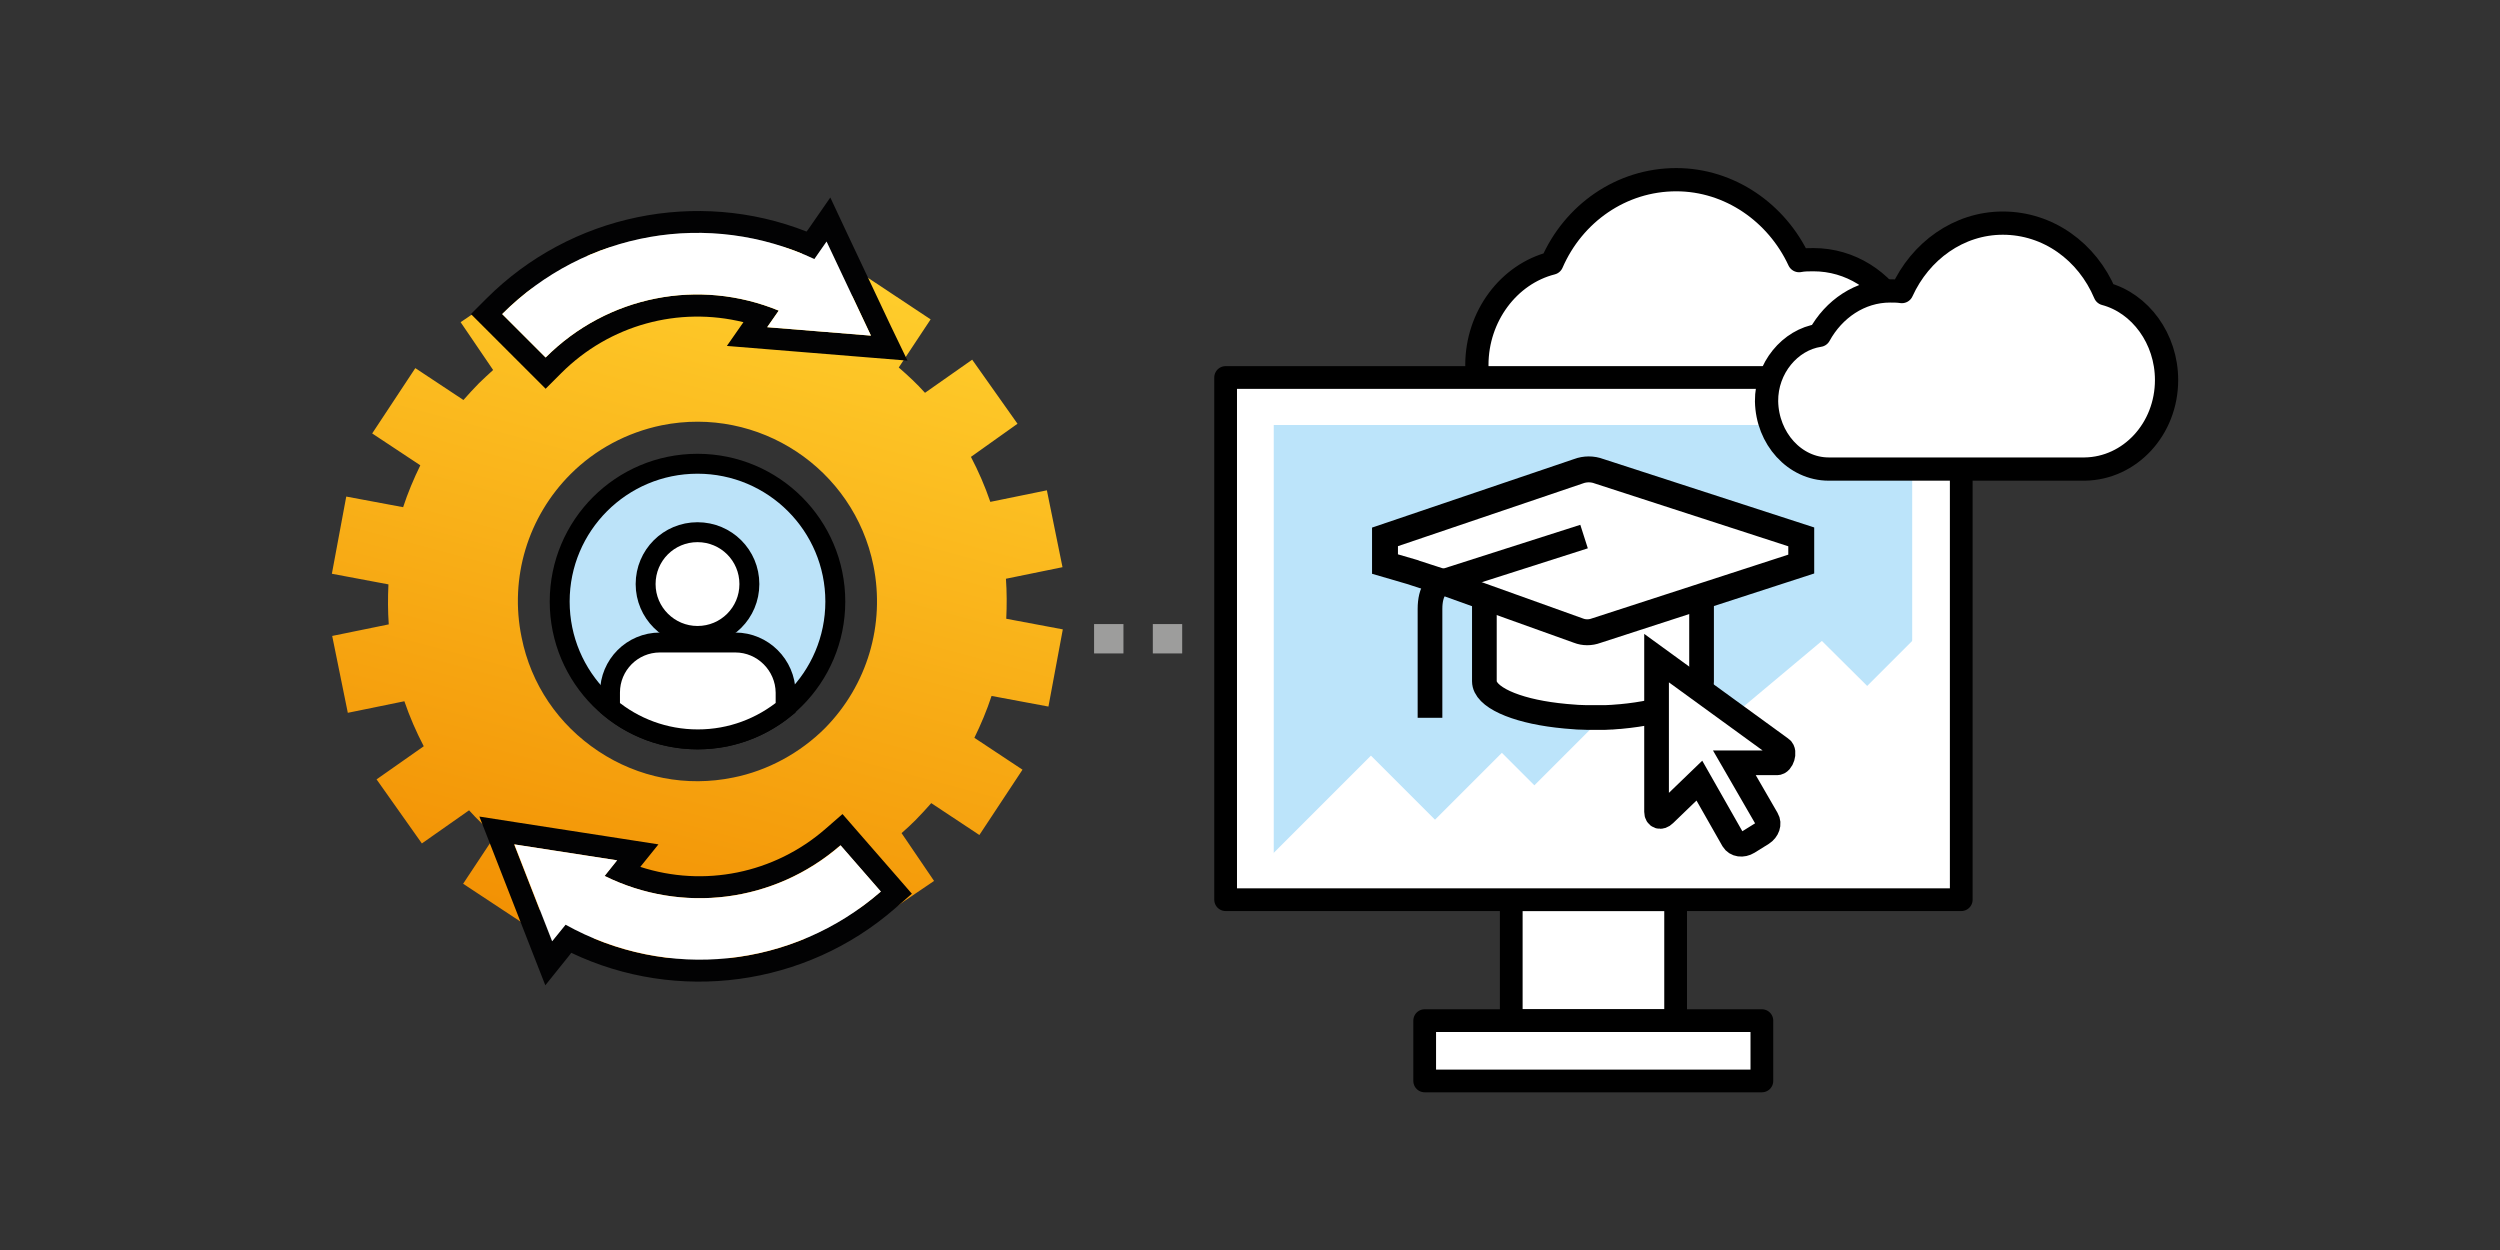
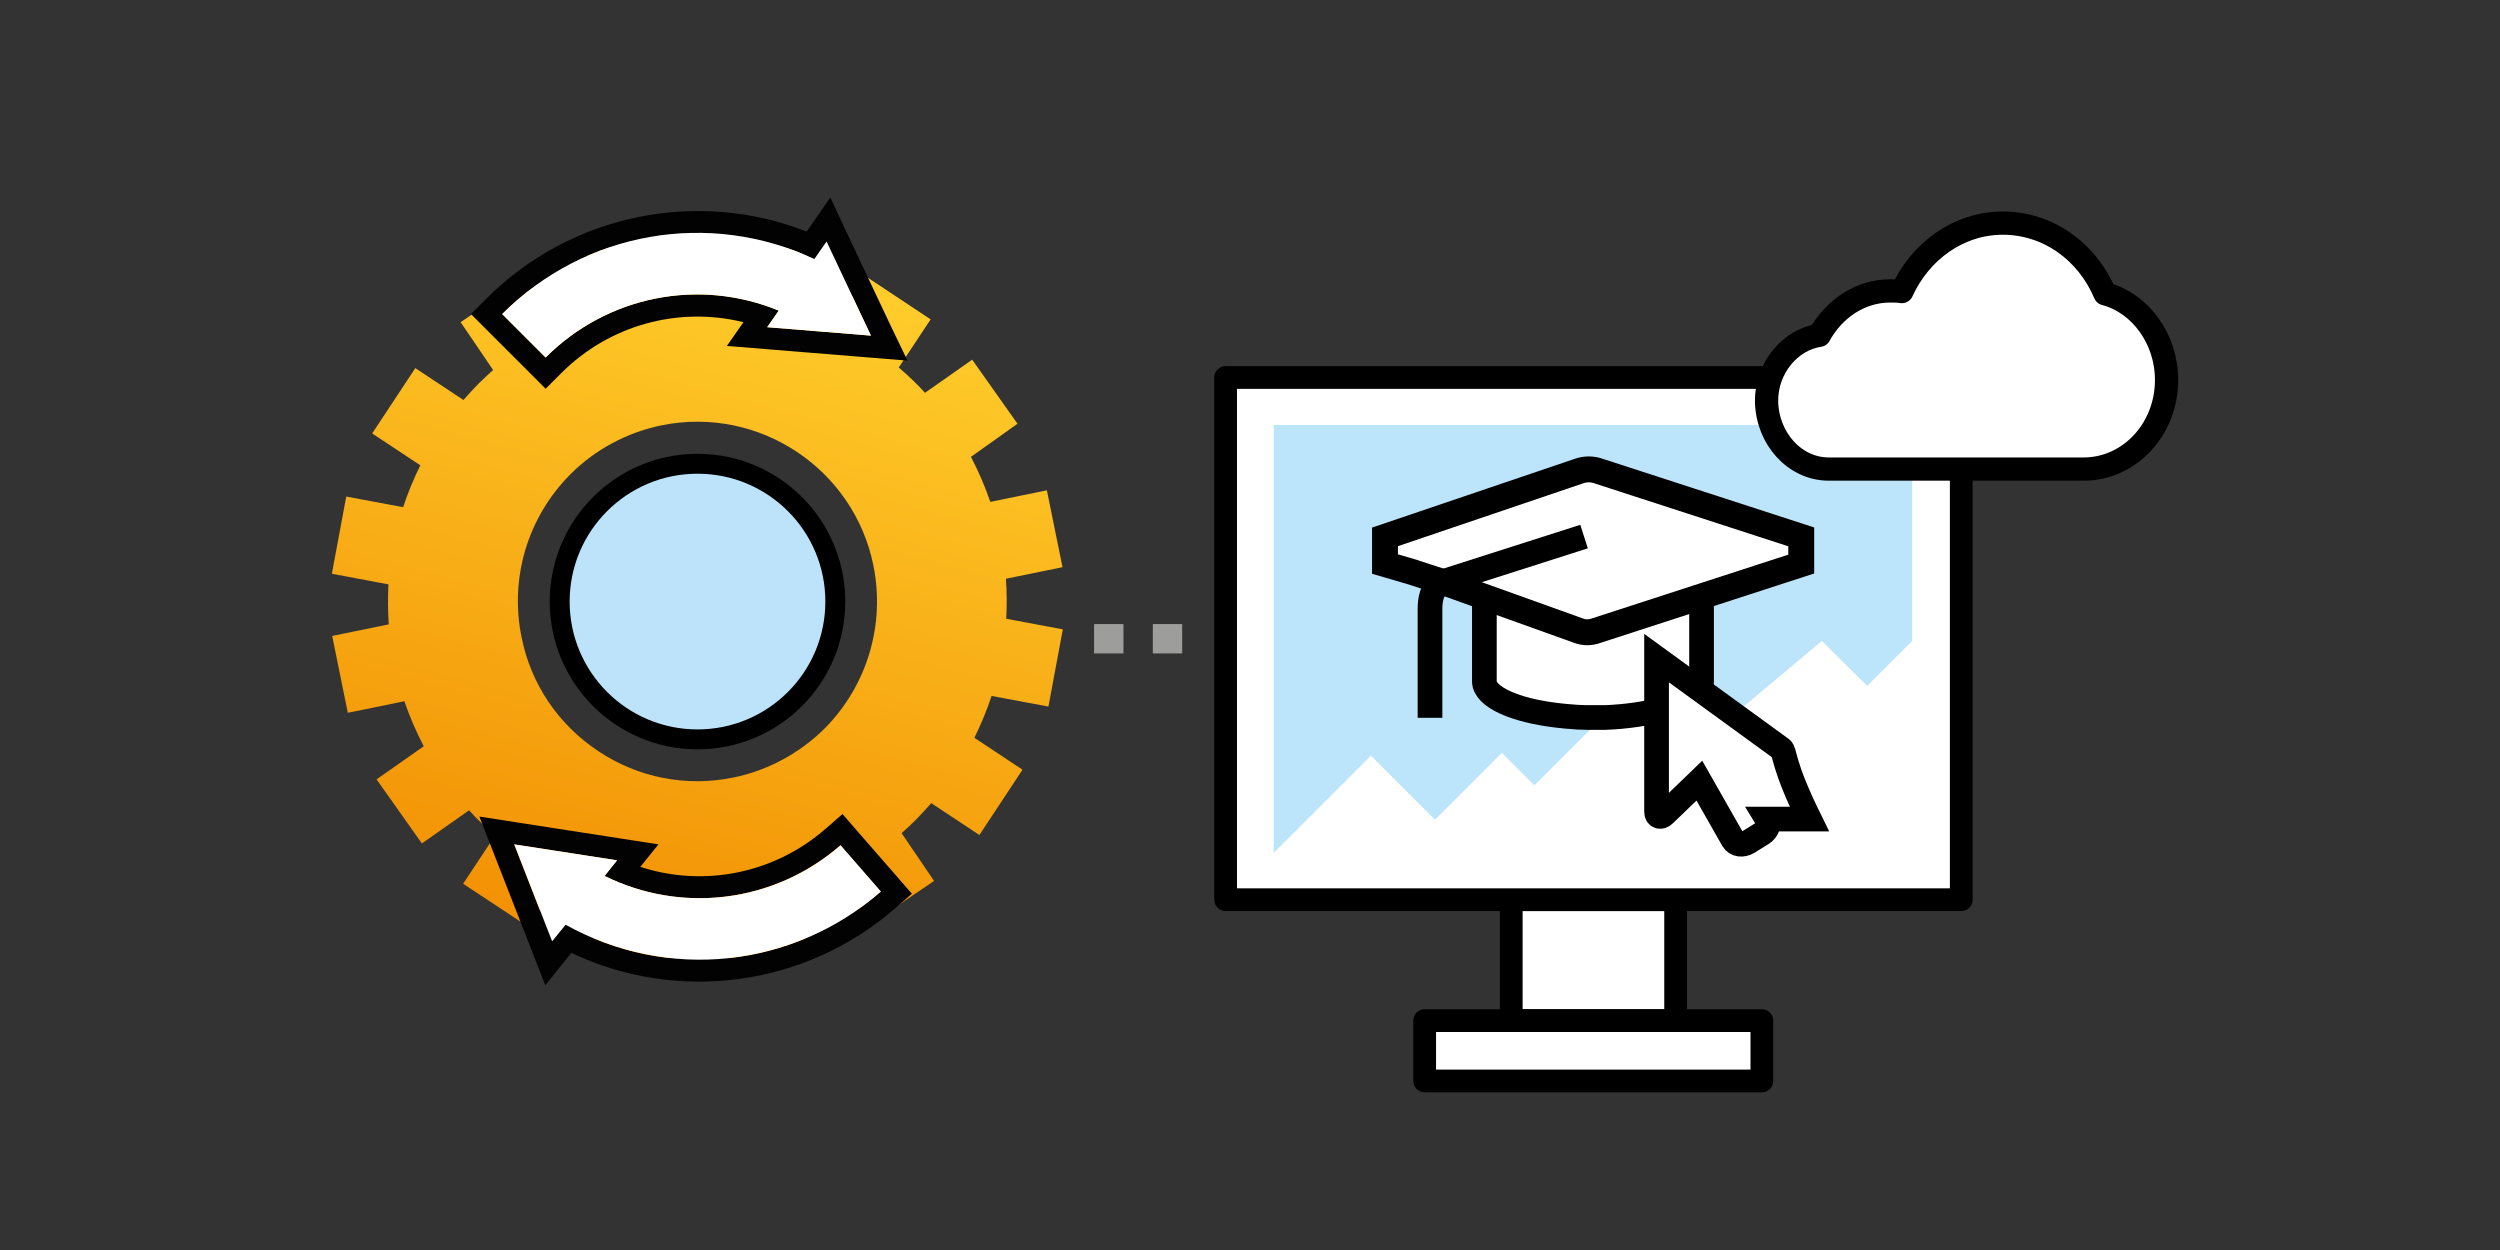
<svg xmlns="http://www.w3.org/2000/svg" version="1.1" x="0px" y="0px" viewBox="0 0 800 400" style="enable-background:new 0 0 800 400;" xml:space="preserve">
  <rect x="0" y="0" width="800" height="400" fill="#333333" stroke="none" />
  <style type="text/css">
	.st0{fill:#FFFFFF;stroke:#000000;stroke-width:7.275;stroke-linecap:round;stroke-linejoin:round;stroke-miterlimit:10;}
	.st1{fill:url(#SVGID_2_);}
	.st2{fill:#FFFFFF;stroke:#000000;stroke-width:1.73;stroke-miterlimit:10;}
	.st3{fill:#FFFFFF;stroke:#000000;stroke-width:7;stroke-linecap:round;stroke-linejoin:round;stroke-miterlimit:10;}
	.st4{fill:none;stroke:#000000;stroke-width:7.161;stroke-miterlimit:10;}
	.st5{fill:none;stroke:#000000;stroke-width:7.161;stroke-miterlimit:10;stroke-dasharray:7.461,7.461;}
	.st6{fill:#FFFFFF;}
	.st7{fill:none;stroke:#C6C6C6;stroke-width:5.107;stroke-miterlimit:10;}
	.st8{fill:#FFFFFF;stroke:#000000;stroke-width:7.117;stroke-linecap:round;stroke-linejoin:round;stroke-miterlimit:10;}
	.st9{fill:#BCE3F9;}
	.st10{fill:none;stroke:#FFD600;stroke-width:5.107;stroke-miterlimit:10;}
	.st11{fill:none;stroke:#FFD600;stroke-width:5.107;stroke-miterlimit:10;stroke-dasharray:6.94,6.94;}
	.st12{fill:#FFFFFF;stroke:#000000;stroke-width:6;stroke-linecap:round;stroke-linejoin:round;stroke-miterlimit:10;}
	.st13{fill:none;stroke:#000000;stroke-width:4.697;}
	.st14{fill:url(#SVGID_4_);}
	.st15{fill:#FBBD5F;}
	.st16{fill:none;stroke:#000000;stroke-width:7;stroke-miterlimit:10;}
	.st17{fill:#DADADA;stroke:#000000;stroke-width:7;stroke-miterlimit:10;}
	.st18{stroke:#000000;stroke-width:0.761;}
	.st19{fill:#FFFFFF;stroke:#000000;stroke-width:7.212;stroke-linecap:round;stroke-linejoin:round;stroke-miterlimit:10;}
	.st20{fill:url(#SVGID_5_);}
	.st21{fill:url(#SVGID_6_);}
	.st22{fill:none;stroke:#9D9D9C;stroke-width:8.845;stroke-dasharray:8.845;}
	.st23{stroke:#000000;stroke-width:1.964;stroke-miterlimit:10;}
	.st24{fill:#BCE3F9;stroke:#BCE3F9;stroke-miterlimit:10;}
	.st25{fill:none;stroke:#BCE3F9;stroke-width:7;}
	.st26{fill:none;stroke:#9D9D9C;stroke-width:4.896;stroke-miterlimit:10;}
	.st27{fill:none;stroke:#9D9D9C;stroke-width:4.896;stroke-miterlimit:10;stroke-dasharray:7.024,7.024;}
	.st28{fill:none;stroke:#9D9D9C;stroke-width:4.896;stroke-miterlimit:10;stroke-dasharray:7.063,7.063;}
	.st29{stroke:#000000;stroke-width:0.528;stroke-miterlimit:10;}
	.st30{fill:url(#SVGID_7_);}
	.st31{fill:none;stroke:#000000;stroke-width:6;stroke-miterlimit:10;stroke-dasharray:11.724,11.724;}
	.st32{fill:url(#SVGID_8_);}
	.st33{stroke:#000000;stroke-width:1.078;stroke-miterlimit:10;}
	.st34{fill:none;stroke:#000000;stroke-width:6.5;stroke-miterlimit:10;}
	.st35{fill:url(#SVGID_9_);}
	.st36{fill:none;stroke:#000000;stroke-width:6;stroke-miterlimit:10;}
	.st37{fill:none;stroke:#000000;stroke-width:6;stroke-miterlimit:10;stroke-dasharray:5.818,5.818;}
	.st38{fill:none;stroke:#BCE4FA;stroke-width:5.862;stroke-miterlimit:10;}
	.st39{fill:none;stroke:#BCE4FA;stroke-width:5.862;stroke-miterlimit:10;stroke-dasharray:8.113,8.113;}
	.st40{fill:none;stroke:#BCE3F9;stroke-width:5.862;stroke-miterlimit:10;}
	.st41{fill:none;stroke:#BCE3F9;stroke-width:5.862;stroke-miterlimit:10;stroke-dasharray:7.966,7.966;}
	.st42{fill:url(#SVGID_12_);}
	.st43{fill:none;stroke:#BCE3FA;stroke-width:5.862;stroke-miterlimit:10;}
	.st44{fill:none;stroke:#BCE3FA;stroke-width:5.862;stroke-miterlimit:10;stroke-dasharray:7.966,7.966;}
	.st45{fill:#C6C6C6;}
	.st46{fill:#FFFFFF;stroke:#000000;stroke-width:5.826;}
	.st47{fill:#DADADA;stroke:#000000;stroke-width:7;stroke-linecap:round;stroke-linejoin:round;stroke-miterlimit:10;}
	.st48{fill:url(#SVGID_15_);stroke:#000000;stroke-width:7;stroke-linecap:round;stroke-linejoin:round;stroke-miterlimit:10;}
	.st49{fill:url(#SVGID_16_);}
	.st50{fill:#B2B2B2;stroke:#B2B2B2;stroke-width:1.092;stroke-miterlimit:10;}
	.st51{fill:none;stroke:#000000;stroke-width:7.117;stroke-linecap:round;stroke-linejoin:round;stroke-miterlimit:10;}
	.st52{fill:none;stroke:#9D9D9C;stroke-width:4.229;stroke-miterlimit:10;stroke-dasharray:7.394,7.394;}
	.st53{fill:#FFFFFF;stroke:#000000;stroke-width:5.286;stroke-linecap:round;stroke-linejoin:round;stroke-miterlimit:10;}
	.st54{fill:#BCE4FA;}
	.st55{fill:#FFFFFF;stroke:#000000;stroke-width:5.286;stroke-miterlimit:10;}
	.st56{fill:#FFD600;stroke:#000000;stroke-width:5.286;stroke-miterlimit:10;}
	.st57{fill:#FFD600;stroke:#000000;stroke-width:4.229;stroke-linecap:round;stroke-linejoin:round;stroke-miterlimit:10;}
	.st58{fill:none;stroke:#000000;stroke-width:5.286;stroke-miterlimit:10;}
	.st59{fill:url(#SVGID_27_);}
	.st60{stroke:#000000;stroke-width:1.73;stroke-miterlimit:10;}
	.st61{fill:#41464C;}
	.st62{stroke:#000000;stroke-width:1.345;stroke-miterlimit:10;}
	.st63{fill:#9D9D9C;}
	.st64{fill:#FFFFFF;stroke:#000000;stroke-width:4.583;stroke-miterlimit:10;}
	.st65{fill:#FFD600;stroke:#000000;stroke-width:4;stroke-miterlimit:10;}
	.st66{fill:#FFD600;}
	.st67{fill:#292E34;}
	.st68{fill:#BCE4FA;stroke:#000000;stroke-width:4;stroke-miterlimit:10;}
	.st69{fill:#D4EDFC;stroke:#000000;stroke-width:5;stroke-linecap:round;stroke-linejoin:round;stroke-miterlimit:10;}
	.st70{fill:url(#SVGID_28_);stroke:#000000;stroke-width:5;stroke-linecap:round;stroke-linejoin:round;stroke-miterlimit:10;}
	.st71{fill:none;stroke:#000000;stroke-width:5;stroke-linecap:round;stroke-linejoin:round;stroke-miterlimit:10;}
	.st72{fill:#3C3C3B;}
	.st73{fill:#9D9D9C;stroke:#9D9D9C;stroke-width:2.49;stroke-miterlimit:10;}
	.st74{fill:#FFFFFF;stroke:#9D9D9C;stroke-width:6.926;stroke-miterlimit:10;}
	.st75{fill:#FFD600;stroke:#000000;stroke-width:6;stroke-linecap:round;stroke-linejoin:round;stroke-miterlimit:10;}
	.st76{fill:#FFFFFF;stroke:#020203;stroke-width:6;stroke-miterlimit:10;}
	.st77{fill:#FFD703;stroke:#000000;stroke-width:6;stroke-linecap:round;stroke-linejoin:round;stroke-miterlimit:10;}
	.st78{fill:none;stroke:#000000;stroke-width:6;stroke-linecap:round;stroke-linejoin:round;stroke-miterlimit:10;}
	.st79{fill:#9D9D9C;stroke:#9D9D9C;stroke-width:2.857;stroke-miterlimit:10;}
	.st80{fill:#FFFFFF;stroke:#000000;stroke-width:6.225;stroke-miterlimit:10;}
	.st81{fill:url(#SVGID_29_);}
	.st82{fill:#FFFFFF;stroke:#000000;stroke-width:6.225;stroke-linecap:round;stroke-linejoin:round;stroke-miterlimit:10;}
	.st83{stroke:#000000;stroke-width:3.424;stroke-miterlimit:10;}
	.st84{fill:none;stroke:#000000;stroke-width:5.714;stroke-miterlimit:10;}
	.st85{fill:none;stroke:#000000;stroke-width:5.714;stroke-miterlimit:10;stroke-dasharray:5.672,5.672;}
	.st86{fill:none;stroke:#BCE4FA;stroke-width:5.714;stroke-miterlimit:10;}
	.st87{fill:none;stroke:#BCE4FA;stroke-width:5.714;stroke-miterlimit:10;stroke-dasharray:7.909,7.909;}
	.st88{fill:none;stroke:#000000;stroke-width:5.714;stroke-miterlimit:10;stroke-dasharray:11.711,11.711;}
	.st89{fill:none;stroke:#FFD600;stroke-width:5.714;stroke-miterlimit:10;}
	.st90{fill:none;stroke:#FFD600;stroke-width:5.714;stroke-miterlimit:10;stroke-dasharray:7.765,7.765;}
	.st91{fill:#FFD703;stroke:#000000;stroke-width:4;stroke-linecap:round;stroke-linejoin:round;stroke-miterlimit:10;}
	.st92{fill:none;stroke:#9D9D9C;stroke-width:4.64;stroke-miterlimit:10;}
	.st93{fill:none;stroke:#9D9D9C;stroke-width:4.64;stroke-miterlimit:10;stroke-dasharray:6.626,6.626;}
	.st94{fill:none;stroke:#9D9D9C;stroke-width:4.64;stroke-miterlimit:10;stroke-dasharray:6.349,6.349;}
	.st95{fill:none;stroke:#9D9D9C;stroke-width:4.64;stroke-miterlimit:10;stroke-dasharray:6.593,6.593;}
	.st96{fill:none;stroke:#9D9D9C;stroke-width:4.64;stroke-miterlimit:10;stroke-dasharray:6.581,6.581;}
	.st97{fill:none;stroke:#9D9D9C;stroke-width:4.64;stroke-miterlimit:10;stroke-dasharray:6.437,6.437;}
	.st98{fill:#FFFFFF;stroke:#000000;stroke-width:4.64;stroke-miterlimit:10;}
	.st99{fill:url(#SVGID_34_);}
	.st100{fill:#FFFFFF;stroke:#000000;stroke-width:4.64;stroke-linecap:round;stroke-linejoin:round;stroke-miterlimit:10;}
	.st101{fill:none;stroke:#000000;stroke-width:4.64;stroke-linecap:round;stroke-linejoin:round;stroke-miterlimit:10;}
	.st102{fill:#FFD600;stroke:#000000;stroke-width:4.64;stroke-linecap:round;stroke-linejoin:round;stroke-miterlimit:10;}
	.st103{fill:#D4EDFC;stroke:#000000;stroke-width:4.64;stroke-linecap:round;stroke-linejoin:round;stroke-miterlimit:10;}
	.st104{stroke:#000000;stroke-width:0.928;stroke-miterlimit:10;}
	.st105{fill:#FFFFFF;stroke:#000000;stroke-width:4.253;stroke-miterlimit:10;}
	.st106{fill:#BCE4FA;stroke:#000000;stroke-width:3.712;stroke-miterlimit:10;}
	.st107{stroke:#000000;stroke-miterlimit:10;}
	.st108{fill:url(#SVGID_37_);}
	.st109{fill:#FDC30B;}
	.st110{stroke:#000000;stroke-width:2.163;stroke-miterlimit:10;}
	.st111{fill:#FFD600;stroke:#000000;stroke-width:3.712;stroke-miterlimit:10;}
	.st112{stroke:#000000;stroke-width:1.5;stroke-miterlimit:10;}
	.st113{fill:#FFFFFF;stroke:#000000;stroke-width:1.5;stroke-miterlimit:10;}
	.st114{fill:url(#SVGID_38_);}
	.st115{fill:#FFFFFF;stroke:#000000;stroke-width:7;stroke-miterlimit:10;}
	.st116{fill:url(#SVGID_39_);}
	.st117{fill:none;stroke:#000000;stroke-width:5.654;}
	.st118{fill:#1D1D1C;}
	.st119{fill:#929393;}
	.st120{fill:#FFD600;stroke:#000000;stroke-width:4.297;stroke-miterlimit:10;}
	.st121{fill:#FFFFFF;stroke:#FFD600;stroke-width:5.266;stroke-linecap:round;stroke-linejoin:round;stroke-miterlimit:10;}
	.st122{fill:none;stroke:#FFD600;stroke-width:5.266;stroke-linecap:round;stroke-linejoin:round;stroke-miterlimit:10;}
	.st123{fill:none;stroke:#9D9D9C;stroke-width:4.64;stroke-miterlimit:10;stroke-dasharray:6.693,6.693;}
	.st124{fill:#D4EDFC;stroke:#000000;stroke-width:5.065;stroke-linecap:round;stroke-linejoin:round;stroke-miterlimit:10;}
	.st125{fill:#FFD600;stroke:#000000;stroke-width:5.065;stroke-linecap:round;stroke-linejoin:round;stroke-miterlimit:10;}
	.st126{fill:none;stroke:#000000;stroke-width:5.065;stroke-linecap:round;stroke-linejoin:round;stroke-miterlimit:10;}
	.st127{fill:#FFFFFF;stroke:#000000;stroke-miterlimit:10;}
	.st128{fill:#BCE3FA;}
	.st129{fill:#70706F;}
	.st130{fill:#BCE4FA;stroke:#BCE3FA;stroke-width:13.679;stroke-miterlimit:10;}
	.st131{fill:#FFD700;stroke:#FFD700;stroke-width:13.679;stroke-miterlimit:10;}
	.st132{stroke:#000000;stroke-width:2.28;stroke-miterlimit:10;}
	.st133{fill:url(#SVGID_42_);}
	.st134{fill:none;stroke:#9D9D9C;stroke-width:4.64;stroke-miterlimit:10;stroke-dasharray:6.496,6.496;}
	.st135{fill:#FFFFFF;stroke:#000000;stroke-width:5.268;stroke-miterlimit:10;}
	.st136{fill:#FFD600;stroke:#000000;stroke-width:4.598;stroke-miterlimit:10;}
	.st137{fill:#F9C44F;}
	.st138{fill:url(#SVGID_43_);}
	.st139{fill:#FFFFFF;stroke:#292E34;stroke-width:3.533;}
	.st140{fill:none;stroke:#000000;stroke-width:7.742;}
	.st141{fill:none;stroke:#9D9D9C;stroke-width:7;stroke-dasharray:7.742;}
	.st142{fill:#FFFFFF;stroke:#000000;stroke-width:6.118;}
	.st143{fill:none;stroke:#000000;stroke-width:7;}
	.st144{fill:url(#SVGID_44_);stroke:#000000;stroke-width:6;stroke-miterlimit:10;}
	.st145{fill:#C6C6C6;stroke:#000000;stroke-width:6;stroke-miterlimit:10;}
	.st146{fill:none;stroke:#000000;stroke-width:6.118;stroke-miterlimit:10;}
	.st147{fill:url(#SVGID_45_);}
	.st148{fill:url(#SVGID_46_);}
	.st149{stroke:#000000;stroke-width:1.32;}
	.st150{fill:url(#SVGID_47_);}
	.st151{clip-path:url(#SVGID_49_);}
	.st152{fill:none;stroke:#000000;stroke-width:5.748;}
	.st153{fill:#FFFFFF;stroke:#000000;stroke-width:5.748;}
	.st154{fill:#FFFFFF;stroke:#FFFFFF;stroke-width:1.223;}
	.st155{stroke:#000000;stroke-width:1.376;}
	.st156{fill:url(#SVGID_50_);}
	.st157{stroke:#FFFFFF;stroke-width:0.66;stroke-miterlimit:10;}
	.st158{fill:none;stroke:#000000;stroke-width:5.282;stroke-miterlimit:10;}
	.st159{fill:url(#SVGID_51_);stroke:#000000;stroke-width:5.282;}
	.st160{fill:#FFFFFF;stroke:#000000;stroke-width:6.051;}
	.st161{fill:none;stroke:#9D9D9C;stroke-width:7.094;}
	.st162{fill:none;stroke:#9D9D9C;stroke-width:7.083;stroke-dasharray:8.222;}
	.st163{fill:none;stroke:#9D9D9C;stroke-width:7.083;}
	.st164{fill:none;stroke:#9D9D9C;stroke-width:7.094;stroke-dasharray:7.094;}
	.st165{fill:#FFFFFF;stroke:#000000;stroke-width:6.847;stroke-linecap:round;stroke-linejoin:round;stroke-miterlimit:10;}
	.st166{fill:none;stroke:#000000;stroke-width:6;}
	.st167{fill:#FFFFFF;stroke:#000000;stroke-width:6;}
	.st168{fill:#FFD700;}
	.st169{fill:url(#SVGID_54_);stroke:#000000;stroke-width:6;}
	.st170{fill:url(#SVGID_55_);}
	.st171{fill:#FFFFFF;stroke:#000000;stroke-width:7.094;}
	.st172{fill:none;stroke:#000000;stroke-width:7.094;}
	.st173{fill:none;stroke:#878787;stroke-width:6;}
	.st174{fill:#FFFFFF;stroke:#000000;stroke-width:4.697;}
	.st175{fill:none;stroke:#000000;stroke-width:7.396;}
	.st176{fill:url(#SVGID_56_);}
	.st177{fill:none;stroke:#000000;stroke-width:5.436;}
	.st178{fill:#FFFFFF;stroke:#000000;stroke-width:5.436;}
	.st179{fill:#FFFFFF;stroke:#000000;stroke-width:6;stroke-miterlimit:10;}
	.st180{fill:#FFFFFF;stroke:#000000;stroke-width:5.275;stroke-miterlimit:10;}
	.st181{fill:#FFFFFF;stroke:#000000;stroke-width:5.537;stroke-miterlimit:10;}
	.st182{fill:none;stroke:#000000;stroke-width:5.275;stroke-miterlimit:10;}
	.st183{fill:#FFFFFF;stroke:#000000;stroke-width:5.275;stroke-miterlimit:10;}
	.st184{fill:url(#SVGID_57_);stroke:#000000;stroke-width:6;}
	.st185{fill:none;stroke:#9D9D9C;stroke-width:5;stroke-miterlimit:10;}
	.st186{fill:none;stroke:#9D9D9C;stroke-width:5;stroke-miterlimit:10;stroke-dasharray:6.981,6.981;}
	.st187{fill:none;stroke:#9D9D9C;stroke-width:5;stroke-miterlimit:10;stroke-dasharray:7,7;}
	.st188{fill:none;stroke:#9D9D9C;stroke-width:5;stroke-miterlimit:10;stroke-dasharray:6.926,6.926;}
	.st189{fill:none;stroke:#9D9D9C;stroke-width:5.194;stroke-miterlimit:10;}
	.st190{fill:none;stroke:#9D9D9C;stroke-width:5.194;stroke-miterlimit:10;stroke-dasharray:7.252,7.252;}
	.st191{fill:url(#SVGID_58_);}
	.st192{fill:#FFFFFF;stroke:#000000;stroke-width:5;stroke-miterlimit:10;}
	.st193{fill:url(#SVGID_59_);stroke:#000000;stroke-width:6;}
	.st194{fill:none;stroke:#FFFFFF;stroke-width:5;stroke-miterlimit:10;stroke-dasharray:7,7;}
	.st195{fill:url(#SVGID_60_);stroke:#000000;stroke-width:6;}
	.st196{fill:url(#SVGID_63_);stroke:#000000;stroke-width:6.485;}
	.st197{fill:url(#SVGID_64_);stroke:#000000;stroke-width:6.485;}
	.st198{fill:none;stroke:#FFFFFF;stroke-width:5.404;stroke-miterlimit:10;stroke-dasharray:5.109,5.109;}
	.st199{fill:none;stroke:#000000;stroke-width:7.359;stroke-miterlimit:10;}
	.st200{fill:none;stroke:#020203;stroke-width:6;stroke-miterlimit:10;}
	.st201{fill:none;stroke:#020203;stroke-width:7;stroke-miterlimit:10;}
	.st202{fill:none;stroke:#9D9D9C;stroke-width:4.824;stroke-miterlimit:10;}
	.st203{fill:none;stroke:#9D9D9C;stroke-width:4.824;stroke-miterlimit:10;stroke-dasharray:6.889,6.889;}
	.st204{fill:none;stroke:#9D9D9C;stroke-width:4.824;stroke-miterlimit:10;stroke-dasharray:6.601,6.601;}
	.st205{fill:none;stroke:#9D9D9C;stroke-width:4.824;stroke-miterlimit:10;stroke-dasharray:7.168,7.168;}
	.st206{fill:url(#SVGID_67_);}
	.st207{stroke:#000000;stroke-width:1.04;stroke-miterlimit:10;}
	.st208{fill:url(#SVGID_68_);}
	.st209{stroke:#000000;stroke-width:0.949;stroke-miterlimit:10;}
	.st210{fill:url(#SVGID_69_);}
	.st211{fill:none;stroke:#9D9D9C;stroke-width:4.824;stroke-miterlimit:10;stroke-dasharray:6.753,6.753;}
	.st212{fill:url(#SVGID_70_);stroke:#000000;stroke-width:6;stroke-miterlimit:10;}
	.st213{fill:none;stroke:#9D9D9C;stroke-width:5.175;stroke-miterlimit:10;}
	.st214{fill:none;stroke:#9D9D9C;stroke-width:5.175;stroke-miterlimit:10;stroke-dasharray:7.085,7.085;}
	.st215{fill:none;stroke:#9D9D9C;stroke-width:5.175;stroke-miterlimit:10;stroke-dasharray:7.244,7.244;}
	.st216{fill:#FFFFFF;stroke:#000000;stroke-width:6.238;stroke-miterlimit:10;}
	.st217{fill:#FFFFFF;stroke:#000000;stroke-width:4.824;stroke-linecap:round;stroke-linejoin:round;stroke-miterlimit:10;}
	.st218{fill:#FFD600;stroke:#1E1E1C;stroke-width:4.205;stroke-linecap:round;stroke-linejoin:round;stroke-miterlimit:10;}
	.st219{fill:#FFD703;stroke:#1E1E1C;stroke-width:5;stroke-linecap:round;stroke-linejoin:round;stroke-miterlimit:10;}
	.st220{fill:none;stroke:#1E1E1C;stroke-width:6;stroke-linecap:round;stroke-linejoin:round;stroke-miterlimit:10;}
	.st221{fill:url(#SVGID_71_);}
	.st222{fill:#FFFFFF;stroke:#000000;stroke-width:6.514;stroke-linecap:round;stroke-linejoin:round;stroke-miterlimit:10;}
	.st223{fill:none;stroke:#000000;stroke-width:6.514;stroke-linecap:round;stroke-linejoin:round;stroke-miterlimit:10;}
	.st224{stroke:#000000;stroke-width:0.473;stroke-miterlimit:10;}
	.st225{fill:#FFFFFF;stroke:#000000;stroke-width:0;stroke-miterlimit:10;}
	.st226{stroke:#000000;stroke-width:0;stroke-miterlimit:10;}
	.st227{fill:#BCE3F9;stroke:#000000;stroke-width:6;stroke-miterlimit:10;}
	.st228{fill:#FFFFFF;stroke:#000000;stroke-width:6.787;stroke-miterlimit:10;}
	.st229{fill:#CDD5D7;stroke:#000000;stroke-width:6.305;stroke-miterlimit:10;}
	.st230{fill:url(#SVGID_72_);}
	.st231{fill:none;stroke:#000000;stroke-width:4.824;stroke-miterlimit:10;stroke-dasharray:6.753,6.753;}
	.st232{fill:none;stroke:#000000;stroke-width:5.133;stroke-miterlimit:10;}
	.st233{fill:none;stroke:#000000;stroke-width:5.133;stroke-miterlimit:10;stroke-dasharray:6.991,6.991;}
	.st234{fill:none;stroke:#000000;stroke-width:5.133;stroke-miterlimit:10;stroke-dasharray:7.186,7.186;}
	.st235{fill:url(#SVGID_73_);}
	.st236{fill:#DADADA;}
	.st237{fill:#1A3752;}
	.st238{fill:none;stroke:#000000;stroke-width:7.939;stroke-miterlimit:10;}
	.st239{fill:none;stroke:#FFD700;stroke-width:7;}
	.st240{fill:#FFFFFF;stroke:#1E1E1C;stroke-width:0.503;stroke-miterlimit:10;}
	.st241{fill:#FFFFFF;stroke:#292E34;stroke-width:5.532;}
	.st242{stroke:#000000;stroke-width:3;stroke-miterlimit:10;}
	.st243{stroke:#FFFFFF;stroke-width:0.5;stroke-miterlimit:10;}
	.st244{fill:none;stroke:#000000;stroke-width:8.845;}
	.st245{fill:url(#SVGID_74_);}
	.st246{fill:url(#SVGID_75_);}
	.st247{fill:#B2B2B2;}
	.st248{fill:url(#SVGID_76_);}
	.st249{fill:none;stroke:#000000;stroke-width:5.969;stroke-miterlimit:10;stroke-dasharray:5.969,5.969;}
	.st250{fill:none;stroke:#000000;stroke-width:5.969;stroke-miterlimit:10;}
	.st251{fill:none;stroke:#000000;stroke-width:5.969;stroke-miterlimit:10;stroke-dasharray:5.925,5.925;}
	.st252{fill:none;stroke:#BCE4FA;stroke-width:5.969;stroke-miterlimit:10;stroke-dasharray:8.356,8.356;}
	.st253{fill:none;stroke:#BCE4FA;stroke-width:5.969;stroke-miterlimit:10;}
	.st254{fill:none;stroke:#BCE4FA;stroke-width:5.969;stroke-miterlimit:10;stroke-dasharray:8.261,8.261;}
	.st255{fill:none;stroke:#000000;stroke-width:5.969;stroke-miterlimit:10;stroke-dasharray:11.938,11.938;}
	.st256{fill:none;stroke:#000000;stroke-width:5.969;stroke-miterlimit:10;stroke-dasharray:12.233,12.233;}
	.st257{fill:none;stroke:#BCE3F9;stroke-width:5.969;stroke-miterlimit:10;}
	.st258{fill:none;stroke:#BCE3F9;stroke-width:5.969;stroke-miterlimit:10;stroke-dasharray:8.111,8.111;}
	.st259{stroke:#000000;stroke-width:2.925;stroke-miterlimit:10;}
	.st260{stroke:#000000;stroke-width:1.147;stroke-miterlimit:10;}
	.st261{fill:url(#SVGID_81_);stroke:#000000;stroke-width:6.267;stroke-miterlimit:10;}
	.st262{fill:url(#SVGID_82_);stroke:#000000;stroke-width:6.267;stroke-miterlimit:10;}
	.st263{fill:url(#SVGID_83_);stroke:#000000;stroke-width:6.267;stroke-miterlimit:10;}
	.st264{fill:url(#SVGID_84_);stroke:#000000;stroke-width:6.267;stroke-miterlimit:10;}
	.st265{fill:url(#SVGID_85_);stroke:#000000;stroke-width:6.267;stroke-miterlimit:10;}
	.st266{fill:url(#SVGID_86_);stroke:#000000;stroke-width:6.267;stroke-miterlimit:10;}
	.st267{fill:none;stroke:#000000;stroke-width:5.862;stroke-miterlimit:10;}
	.st268{fill:none;stroke:#000000;stroke-width:5.862;stroke-miterlimit:10;stroke-dasharray:5.818,5.818;}
	.st269{fill:none;stroke:#FFD600;stroke-width:5.862;stroke-miterlimit:10;}
	.st270{fill:none;stroke:#FFD600;stroke-width:5.862;stroke-miterlimit:10;stroke-dasharray:7.966,7.966;}
	.st271{fill:url(#SVGID_89_);}
	.st272{fill:none;stroke:#000000;stroke-width:7;stroke-linecap:round;stroke-linejoin:round;stroke-miterlimit:10;}
	.st273{fill:url(#SVGID_90_);}
	.st274{stroke:#000000;stroke-width:0.547;stroke-miterlimit:10;}
	.st275{fill:#FFFFFF;stroke:#000000;stroke-width:3.813;stroke-miterlimit:10;}
	.st276{fill:none;stroke:#9D9D9C;stroke-width:3.323;stroke-miterlimit:10;}
	.st277{fill:none;stroke:#9D9D9C;stroke-width:3.323;stroke-miterlimit:10;stroke-dasharray:5.623,5.623;}
	.st278{fill:none;stroke:#9D9D9C;stroke-width:3.323;stroke-miterlimit:10;stroke-dasharray:5.375,5.375;}
	.st279{fill:none;stroke:#9D9D9C;stroke-width:3.323;stroke-miterlimit:10;stroke-dasharray:5.375,5.375;}
	.st280{fill:none;stroke:#9D9D9C;stroke-width:3.323;stroke-miterlimit:10;stroke-dasharray:5.725,5.725;}
	.st281{fill:#9D9D9C;stroke:#000000;stroke-width:3.688;stroke-linecap:round;stroke-linejoin:round;stroke-miterlimit:10;}
	.st282{fill:none;stroke:#000000;stroke-width:4.199;}
	.st283{fill:#BCE3F9;stroke:#000000;stroke-width:4.233;}
	.st284{fill:#FFFFFF;stroke:#000000;stroke-width:4.099;stroke-miterlimit:10;}
	.st285{fill:url(#SVGID_91_);}
	.st286{fill:#FFFFFF;stroke:#000000;stroke-width:2.67;stroke-linecap:round;stroke-linejoin:round;stroke-miterlimit:10;}
	.st287{fill:#FFFFFF;stroke:#000000;stroke-width:4.199;}
	.st288{fill:url(#SVGID_94_);}
	.st289{fill:none;stroke:#000000;stroke-width:4.61;stroke-linecap:round;stroke-linejoin:round;stroke-miterlimit:10;}
	.st290{fill:#FFFFFF;stroke:#000000;stroke-width:3.585;stroke-miterlimit:10;}
	.st291{fill:#FFD600;stroke:#000000;stroke-width:3.585;stroke-linecap:round;stroke-linejoin:round;stroke-miterlimit:10;}
	.st292{fill:none;stroke:#000000;stroke-width:3.585;stroke-linecap:round;stroke-linejoin:round;stroke-miterlimit:10;}
	.st293{fill:#FFFFFF;stroke:#000000;stroke-width:4.233;stroke-linecap:round;stroke-linejoin:round;stroke-miterlimit:10;}
	.st294{fill:#C6C6C6;stroke:#000000;stroke-width:3.35;}
	.st295{fill:#FFD600;stroke:#000000;stroke-width:3.018;stroke-miterlimit:10;}
	.st296{fill:#FFFFFF;stroke:#000000;stroke-width:3.018;stroke-miterlimit:10;}
	.st297{fill:none;stroke:#FFD700;stroke-width:4.33;stroke-linecap:round;stroke-linejoin:round;stroke-miterlimit:10;}
	.st298{fill:none;stroke:#000000;stroke-width:3.649;stroke-miterlimit:10;}
	.st299{fill:none;}
	.st300{fill:#47B8EA;}
	.st301{fill:#BCE3F9;stroke:#000000;stroke-width:4.24;}
	.st302{fill:#FFFFFF;stroke:#000000;stroke-width:4.24;}
	.st303{fill:#FFFFFF;stroke:#000000;stroke-width:5.747;stroke-linecap:round;stroke-linejoin:round;stroke-miterlimit:10;}
	.st304{fill:url(#SVGID_103_);}
	.st305{fill:url(#SVGID_104_);}
	.st306{fill:none;stroke:#9D9D9C;stroke-width:6.166;stroke-miterlimit:10;}
	.st307{fill:none;stroke:#9D9D9C;stroke-width:6.166;stroke-miterlimit:10;stroke-dasharray:6.525,6.525;}
	.st308{fill:none;stroke:#9D9D9C;stroke-width:6.166;stroke-miterlimit:10;stroke-dasharray:6.776,6.776;}
	.st309{fill:none;stroke:#000000;stroke-width:6.089;}
	.st310{stroke:#BCE3FA;stroke-width:0.543;stroke-miterlimit:10;}
	.st311{fill:url(#SVGID_105_);stroke:#000000;stroke-width:6.713;}
	.st312{fill:none;stroke:#9D9D9C;stroke-width:6.166;stroke-miterlimit:10;stroke-dasharray:6.676,6.676;}
	.st313{fill:none;stroke:#000000;stroke-width:7.6;stroke-miterlimit:10;}
	.st314{fill:url(#SVGID_106_);stroke:#000000;stroke-width:7.194;stroke-miterlimit:10;}
	.st315{fill:#FFFFFF;stroke:#000000;stroke-width:7.194;stroke-miterlimit:10;}
	.st316{stroke:#000000;stroke-width:1.292;stroke-miterlimit:10;}
	.st317{fill:url(#SVGID_111_);}
	.st318{stroke:#000000;stroke-width:1.086;stroke-miterlimit:10;}
	.st319{stroke:#000000;stroke-width:2.171;stroke-miterlimit:10;}
	.st320{fill:url(#SVGID_112_);}
	.st321{fill:none;stroke:#000000;stroke-width:7.161;stroke-miterlimit:10;stroke-dasharray:7.21,7.21;}
	.st322{stroke:#000000;stroke-width:3.819;stroke-miterlimit:10;}
	.st323{stroke:#000000;stroke-width:0.515;stroke-miterlimit:10;}
	.st324{fill:#BCE3F9;stroke:#000000;stroke-width:7.161;stroke-miterlimit:10;}
	.st325{fill:url(#SVGID_115_);}
	.st326{stroke:#000000;stroke-width:3.581;stroke-miterlimit:10;}
	.st327{fill:#FFFFFF;stroke:#000000;stroke-width:7.542;stroke-miterlimit:10;}
	.st328{fill:#FFD600;stroke:#000000;stroke-width:6.583;stroke-miterlimit:10;}
	.st329{fill:#BCE3F9;stroke:#000000;stroke-width:6.583;stroke-miterlimit:10;}
	.st330{fill:url(#SVGID_116_);}
	.st331{fill:none;stroke:#000000;stroke-width:7.105;stroke-linecap:round;stroke-linejoin:round;stroke-miterlimit:10;}
	.st332{fill:url(#SVGID_117_);}
	.st333{stroke:#000000;stroke-width:2.03;stroke-miterlimit:10;}
	.st334{fill:none;stroke:#000000;stroke-width:6.09;}
	.st335{fill:none;stroke:#000000;stroke-width:5.489;}
	.st336{fill:none;stroke:#000000;stroke-width:7.105;}
	.st337{fill:url(#SVGID_118_);}
	.st338{fill:url(#SVGID_119_);}
	.st339{fill:url(#SVGID_120_);}
	.st340{stroke:#000000;stroke-width:1.038;}
	.st341{fill:url(#SVGID_121_);}
	.st342{fill:none;stroke:#000000;stroke-width:6.226;}
	.st343{fill:#020203;}
	.st344{fill:url(#SVGID_122_);}
	.st345{fill:url(#SVGID_123_);}
	.st346{fill:none;stroke:#FFFFFF;stroke-width:6.119;stroke-miterlimit:10;}
	.st347{fill:none;stroke:#000000;stroke-width:6.629;stroke-miterlimit:10;stroke-dasharray:6.087,6.087;}
	.st348{fill:none;stroke:#9D9D9C;stroke-width:5.244;stroke-miterlimit:10;}
	.st349{fill:none;stroke:#9D9D9C;stroke-width:5.244;stroke-miterlimit:10;stroke-dasharray:7.175,7.175;}
	.st350{fill:none;stroke:#9D9D9C;stroke-width:5.244;stroke-miterlimit:10;stroke-dasharray:7.451,7.451;}
	.st351{fill:none;stroke:#9D9D9C;stroke-width:5.244;stroke-miterlimit:10;stroke-dasharray:7.437,7.437;}
	.st352{fill:none;stroke:#9D9D9C;stroke-width:5.244;stroke-miterlimit:10;stroke-dasharray:7.275,7.275;}
	.st353{fill:#FFFFFF;stroke:#000000;stroke-width:5.651;stroke-miterlimit:10;}
	.st354{fill:url(#SVGID_124_);}
	.st355{fill:#FFFFFF;stroke:#000000;stroke-width:4.521;stroke-linecap:round;stroke-linejoin:round;stroke-miterlimit:10;}
	.st356{stroke:#000000;stroke-width:2.756;stroke-miterlimit:10;}
	.st357{stroke:#000000;stroke-width:1.183;stroke-miterlimit:10;}
	.st358{fill:#BCE3F9;stroke:#BCE3F9;stroke-width:5.651;stroke-miterlimit:10;}
	.st359{stroke:#000000;stroke-width:1.13;stroke-miterlimit:10;}
	.st360{fill:url(#SVGID_127_);}
	.st361{stroke:#000000;stroke-width:0.565;stroke-miterlimit:10;}
	.st362{stroke:#000000;stroke-width:1.049;stroke-miterlimit:10;}
	.st363{fill:none;stroke:#9D9D9C;stroke-width:5.244;stroke-miterlimit:10;stroke-dasharray:7.341,7.341;}
	.st364{fill:url(#SVGID_128_);stroke:#000000;stroke-width:5.651;stroke-miterlimit:10;}
	.st365{fill:#020203;stroke:#000000;stroke-width:4.067;stroke-miterlimit:10;}
	.st366{fill:#BCE3F9;stroke:#000000;stroke-width:4.067;stroke-miterlimit:10;}
	.st367{fill:#FFFFFF;stroke:#000000;stroke-width:4.067;stroke-miterlimit:10;}
	.st368{stroke:#000000;stroke-width:2.196;stroke-miterlimit:10;}
	.st369{fill:url(#SVGID_129_);}
	.st370{fill:none;stroke:#000000;stroke-width:7.593;}
	.st371{fill:url(#SVGID_130_);}
	.st372{fill:none;stroke:#292E34;stroke-width:7.48;}
	.st373{fill:none;stroke:#000000;stroke-width:7.48;}
	.st374{fill:none;stroke:#FFFFFF;stroke-width:7.48;}
	.st375{fill:url(#SVGID_131_);}
	.st376{fill:none;stroke:#000000;stroke-width:6;stroke-miterlimit:10;stroke-dasharray:5.069,5.069;}
	.st377{fill:none;stroke:#BCE4FA;stroke-width:6;stroke-miterlimit:10;}
	.st378{fill:none;stroke:#BCE4FA;stroke-width:6;stroke-miterlimit:10;stroke-dasharray:7.069,7.069;}
	.st379{fill:none;stroke:#000000;stroke-width:5.107;stroke-miterlimit:10;}
	.st380{fill:none;stroke:#000000;stroke-width:5.107;stroke-miterlimit:10;stroke-dasharray:10.467,10.467;}
	.st381{fill:url(#SVGID_136_);}
	.st382{fill:#9D9D9C;stroke:#000000;stroke-width:3.439;stroke-linecap:round;stroke-linejoin:round;stroke-miterlimit:10;}
	.st383{fill:#FFFFFF;stroke:#000000;stroke-width:3.439;}
	.st384{fill:#8DD3F6;stroke:#000000;stroke-width:3.439;}
	.st385{fill:none;stroke:#000000;stroke-width:3.439;}
	.st386{fill:#FFD600;stroke:#000000;stroke-width:5.057;stroke-linecap:round;stroke-linejoin:round;stroke-miterlimit:10;}
	.st387{fill:#FFFFFF;stroke:#020203;stroke-width:4.29;stroke-miterlimit:10;}
	.st388{fill:#FFD703;stroke:#000000;stroke-width:4.045;stroke-linecap:round;stroke-linejoin:round;stroke-miterlimit:10;}
	.st389{fill:none;stroke:#000000;stroke-width:5.107;stroke-linecap:round;stroke-linejoin:round;stroke-miterlimit:10;}
	.st390{fill:#E5E8EC;}
	.st391{fill:#878787;}
	.st392{fill:none;stroke:#000000;stroke-width:4.086;stroke-linejoin:round;}
	.st393{fill:#FFFFFF;stroke:#000000;stroke-width:5.005;stroke-linecap:round;stroke-linejoin:round;stroke-miterlimit:10;}
	.st394{fill:url(#SVGID_137_);}
	.st395{fill:none;stroke:#000000;stroke-width:5.005;stroke-linecap:round;stroke-linejoin:round;stroke-miterlimit:10;}
	.st396{fill:none;stroke:#FFFFFF;stroke-width:4.29;}
	.st397{fill:#FFD700;stroke:#000000;stroke-width:2.043;stroke-miterlimit:10;}
	.st398{fill:#FFFFFF;stroke:#000000;stroke-width:2.043;stroke-miterlimit:10;}
	.st399{fill:#E5E8EC;stroke:#000000;stroke-width:2.043;stroke-miterlimit:10;}
	.st400{fill:#9D9D9C;stroke:#000000;stroke-width:2.043;stroke-miterlimit:10;}
	.st401{fill:#BCE4FA;stroke:#000000;stroke-width:2.043;stroke-miterlimit:10;}
	.st402{stroke:#000000;stroke-width:0.766;stroke-miterlimit:10;}
	.st403{fill:none;stroke:#000000;stroke-width:0.766;}
	.st404{fill:none;stroke:#000000;stroke-width:0.766;stroke-miterlimit:10;}
	.st405{fill:none;stroke:#000000;stroke-width:0.766;stroke-linejoin:round;}
	.st406{fill:url(#SVGID_138_);stroke:#000000;stroke-width:5.311;stroke-miterlimit:10;}
	.st407{fill:#FFFFFF;stroke:#000000;stroke-width:5.311;stroke-miterlimit:10;}
	.st408{fill:#FFFFFF;stroke:#000000;stroke-width:5.518;stroke-linecap:round;stroke-linejoin:round;stroke-miterlimit:10;}
	.st409{fill:url(#SVGID_141_);stroke:#000000;stroke-width:5.518;stroke-linejoin:round;stroke-miterlimit:10;}
	.st410{fill:#BCE3F9;stroke:#000000;stroke-width:4.811;}
	.st411{fill:#FFFFFF;stroke:#000000;stroke-width:5.82;}
	.st412{fill:#FFFFFF;stroke:#000000;stroke-width:5;stroke-linecap:round;stroke-linejoin:round;stroke-miterlimit:10;}
	.st413{fill:url(#SVGID_142_);}
	.st414{fill:#FFFFFF;stroke:#000000;stroke-width:4;stroke-linecap:round;stroke-linejoin:round;stroke-miterlimit:10;}
	.st415{fill:#FFFFFF;stroke:#000000;stroke-width:5.689;stroke-linecap:round;stroke-linejoin:round;stroke-miterlimit:10;}
	.st416{fill:#BBC4C7;}
	.st417{fill:#D8D9D9;}
	.st418{fill:#D8D9D9;stroke:#000000;stroke-width:5;}
	.st419{fill:#30251C;}
	.st420{fill:#D4EDFC;stroke:#000000;stroke-width:5.255;stroke-linecap:round;stroke-linejoin:round;stroke-miterlimit:10;}
	.st421{fill:#FFD600;stroke:#000000;stroke-width:5.255;stroke-linecap:round;stroke-linejoin:round;stroke-miterlimit:10;}
	.st422{fill:#FFFFFF;stroke:#000000;stroke-width:5.255;stroke-linecap:round;stroke-linejoin:round;stroke-miterlimit:10;}
	.st423{fill:url(#SVGID_145_);}
	.st424{fill:url(#SVGID_146_);}
	.st425{fill:url(#SVGID_147_);}
	.st426{fill:url(#SVGID_148_);}
	.st427{fill:url(#SVGID_149_);}
	.st428{fill:#B2B2B2;stroke:#B2B2B2;stroke-width:1.047;}
	.st429{stroke:#000000;stroke-width:1.047;}
	.st430{stroke:#000000;stroke-width:2.094;stroke-miterlimit:10;}
	.st431{fill:url(#SVGID_152_);}
	.st432{fill:url(#SVGID_153_);stroke:#000000;stroke-width:5.236;}
	.st433{fill:#FFFFFF;stroke:#FFFFFF;stroke-width:1.033;stroke-miterlimit:10;}
	.st434{fill:none;stroke:#000000;stroke-width:5.236;stroke-dasharray:5.669,5.669,5.669,5.669,5.669,5.669;}
	.st435{fill:none;stroke:#1E1E1C;stroke-width:5.496;stroke-miterlimit:10;}
	.st436{fill:url(#SVGID_156_);stroke:#000000;stroke-width:5.236;}
	.st437{fill:#FFFFFF;stroke:#FFFFFF;stroke-width:2.094;stroke-miterlimit:10;}
	.st438{fill:none;stroke:#000000;stroke-width:6.283;stroke-miterlimit:10;}
	.st439{fill:none;stroke:#FFFFFF;stroke-width:5.032;stroke-miterlimit:10;}
	.st440{fill:#FFFFFF;stroke:#000000;stroke-width:7.435;stroke-miterlimit:10;}
	.st441{fill:#FFFFFF;stroke:#000000;stroke-width:7.805;stroke-miterlimit:10;}
	.st442{fill:none;stroke:#000000;stroke-width:7.435;stroke-miterlimit:10;}
	.st443{fill:#FFFFFF;stroke:#000000;stroke-width:7.435;stroke-miterlimit:10;}
	.st444{fill:url(#SVGID_157_);}
	.st445{fill:url(#SVGID_158_);}
	.st446{fill:none;stroke:#878787;stroke-width:6.32;}
	.st447{fill:url(#SVGID_159_);stroke:#000000;stroke-width:6;}
	.st448{fill:url(#SVGID_160_);}
	.st449{fill:url(#SVGID_161_);}
	.st450{fill:url(#SVGID_162_);}
	.st451{fill:url(#SVGID_163_);}
	.st452{fill:none;stroke:#000000;stroke-width:5.826;}
	.st453{fill:none;stroke:#000000;stroke-width:5.826;stroke-linecap:square;}
	.st454{fill:url(#SVGID_164_);stroke:#000000;stroke-width:6;}
	.st455{fill:url(#SVGID_165_);stroke:#000000;stroke-width:6;}
	.st456{fill:none;stroke:#000000;stroke-width:5.826;stroke-linejoin:bevel;}
	.st457{fill:none;stroke:#000000;stroke-width:5.986;}
	.st458{fill:url(#SVGID_166_);}
	.st459{fill:none;stroke:#000000;stroke-width:6.813;stroke-miterlimit:10;}
	.st460{fill:url(#SVGID_167_);}
	.st461{fill:url(#SVGID_168_);}
	.st462{fill:#FFFFFF;stroke:#020203;stroke-width:2.854;stroke-miterlimit:10;}
	.st463{fill:#1E1E1C;}
	.st464{fill:url(#SVGID_169_);}
	.st465{fill:url(#SVGID_170_);}
	.st466{stroke:#000000;stroke-width:1.078;}
	.st467{fill:url(#SVGID_171_);}
	.st468{fill:#FFFFFF;stroke:#000000;stroke-width:6.354;stroke-miterlimit:10;}
	.st469{fill:none;stroke:#000000;stroke-width:7.08;}
	.st470{fill:none;stroke:#000000;stroke-width:6.353;stroke-miterlimit:10;}
	.st471{fill:none;stroke:#9D9D9C;stroke-width:7;stroke-miterlimit:10;stroke-dasharray:6.676,6.676;}
	.st472{fill:url(#SVGID_172_);}
	.st473{fill:url(#SVGID_174_);}
	.st474{fill:#FFFFFF;stroke:#FFFFFF;stroke-width:2.252;}
	.st475{fill:url(#SVGID_176_);stroke:#000000;stroke-width:7.194;stroke-miterlimit:10;}
	.st476{fill:url(#SVGID_181_);}
	.st477{fill:url(#SVGID_182_);stroke:#000000;stroke-width:7;stroke-miterlimit:10;}
	.st478{fill:url(#SVGID_183_);stroke:#000000;stroke-width:7;stroke-miterlimit:10;}
	.st479{fill:none;stroke:#9D9D9C;stroke-width:6.5;stroke-miterlimit:10;stroke-dasharray:6.676,6.676;}
	.st480{fill:url(#SVGID_186_);stroke:#000000;stroke-width:5;}
	.st481{fill:#DADADA;stroke:#000000;stroke-width:4.973;}
	.st482{fill:#FFFFFF;stroke:#020203;stroke-width:4.263;stroke-miterlimit:10;}
	.st483{fill:#BCE3FA;stroke:#020203;stroke-width:4.263;stroke-miterlimit:10;}
	.st484{fill:#FFFFFF;stroke:#020203;stroke-width:4.263;}
	.st485{fill:#FFFFFF;stroke:#1E1E1C;stroke-width:5.038;stroke-linecap:round;stroke-linejoin:round;stroke-miterlimit:10;}
	.st486{fill:none;stroke:#1E1E1C;stroke-width:5.038;stroke-linecap:round;stroke-linejoin:round;stroke-miterlimit:10;}
	.st487{fill:#60B2E4;}
	.st488{fill:url(#SVGID_187_);stroke:#000000;stroke-width:5.093;}
	.st489{fill:none;stroke:#FFFFFF;stroke-width:4.845;stroke-miterlimit:10;}
	.st490{fill:url(#SVGID_188_);}
	.st491{fill:#FFD600;stroke:#000000;stroke-width:5;stroke-miterlimit:10;}
	.st492{fill:#1B1B1B;stroke:#000000;stroke-miterlimit:10;}
	.st493{fill:#BCE3F9;stroke:#000000;stroke-width:5;stroke-miterlimit:10;}
	.st494{fill:url(#SVGID_191_);stroke:#000000;stroke-width:6.713;}
	.st495{stroke:#000000;stroke-width:0.747;}
	.st496{stroke:#000000;stroke-width:0.553;stroke-miterlimit:10;}
	.st497{fill:none;stroke:#000000;stroke-width:5.531;stroke-miterlimit:10;}
	.st498{fill:none;stroke:#000000;stroke-width:5.531;stroke-miterlimit:10;stroke-dasharray:5.364,5.364;}
	.st499{fill:none;stroke:#BCE3F9;stroke-width:5.404;stroke-miterlimit:10;}
	.st500{fill:none;stroke:#BCE3F9;stroke-width:5.404;stroke-miterlimit:10;stroke-dasharray:7.343,7.343;}
	.st501{fill:url(#SVGID_192_);}
	.st502{fill-rule:evenodd;clip-rule:evenodd;fill:#FFFFFF;}
	.st503{fill:#E6E8E9;}
	.st504{stroke:#000000;stroke-width:1.608;stroke-miterlimit:10;}
	.st505{fill:none;stroke:#000000;stroke-width:6.063;}
	.st506{fill:url(#SVGID_193_);}
	.st507{stroke:#000000;stroke-width:0.564;stroke-miterlimit:10;}
	.st508{fill:none;stroke:#000000;stroke-width:7.212;stroke-linecap:round;stroke-linejoin:round;stroke-miterlimit:10;}
	.st509{fill:none;stroke:#BCE3F9;stroke-width:8.243;}
	.st510{fill:#FFFFFF;stroke:#000000;stroke-width:4.03;stroke-miterlimit:10;}
	.st511{stroke:#000000;stroke-width:0.543;stroke-miterlimit:10;}
	.st512{fill:url(#SVGID_194_);}
	.st513{fill:url(#SVGID_195_);}
	.st514{fill:#BCE4FA;stroke:#BCE3FA;stroke-width:13.36;stroke-miterlimit:10;}
	.st515{fill:#FFD700;stroke:#FFD700;stroke-width:13.36;stroke-miterlimit:10;}
	.st516{stroke:#000000;stroke-width:2.227;stroke-miterlimit:10;}
	.st517{fill:url(#SVGID_198_);}
	.st518{fill:url(#SVGID_199_);}
	.st519{stroke:#000000;stroke-width:1.187;stroke-miterlimit:10;}
	.st520{fill:#FFFFFF;stroke:#292E34;stroke-width:4.194;}
	.st521{stroke:#000000;stroke-width:0.901;stroke-miterlimit:10;}
	.st522{fill:url(#SVGID_200_);}
	.st523{fill:#FFFFFF;stroke:#020203;stroke-width:2.571;stroke-miterlimit:10;}
	.st524{fill:url(#SVGID_201_);}
	.st525{fill:none;stroke:#000000;stroke-width:5.804;}
	.st526{fill:none;stroke:#9D9D9C;stroke-width:4.896;stroke-miterlimit:10;stroke-dasharray:6.855,6.855;}
	.st527{fill:url(#SVGID_202_);}
	.st528{fill:url(#SVGID_203_);}
	.st529{fill:url(#SVGID_206_);}
	.st530{fill:url(#SVGID_207_);}
	.st531{fill:url(#SVGID_208_);stroke:#000000;stroke-width:6.68;stroke-miterlimit:10;}
	.st532{fill:#EDEDED;}
	.st533{fill:url(#SVGID_209_);}
	.st534{fill:url(#SVGID_210_);}
	.st535{fill:none;stroke:#000000;stroke-width:6.847;stroke-linecap:round;stroke-linejoin:round;stroke-miterlimit:10;}
	.st536{fill:#FFFFFF;stroke:#000000;stroke-width:6.68;stroke-miterlimit:10;}
	.st537{fill:none;stroke:#000000;stroke-width:5.151;stroke-miterlimit:10;}
	.st538{fill:url(#SVGID_211_);}
	.st539{fill:url(#SVGID_212_);}
	.st540{fill:none;stroke:#292E34;stroke-width:6.017;}
	.st541{fill:none;stroke:#000000;stroke-width:6.088;}
	.st542{fill:none;stroke:#000000;stroke-width:6.017;}
	.st543{fill:none;stroke:#FFFFFF;stroke-width:6.017;}
	.st544{fill:none;stroke:#000000;stroke-width:6.5;}
	.st545{fill:#FFFFFF;stroke:#000000;stroke-width:6.5;}
	.st546{fill:none;stroke:#000000;stroke-width:6.32;}
	.st547{fill:url(#SVGID_213_);stroke:#000000;stroke-width:7.194;stroke-miterlimit:10;}
	.st548{fill:url(#SVGID_216_);}
	.st549{fill:#CECECD;}
	.st550{fill:#FFFFFF;stroke:#000000;stroke-width:7;}
	.st551{fill:#BCE3FA;stroke:#000000;stroke-width:7;}
	.st552{fill:none;stroke:#000000;stroke-width:9.574;}
	.st553{fill:url(#SVGID_217_);}
	.st554{fill:url(#SVGID_218_);}
	.st555{fill:url(#SVGID_219_);stroke:#000000;stroke-width:7;}
	.st556{fill:#C6C6C6;stroke:#000000;stroke-width:7;stroke-linecap:round;stroke-linejoin:round;stroke-miterlimit:10;}
	.st557{fill:url(#SVGID_220_);}
	.st558{fill:url(#SVGID_221_);stroke:#000000;stroke-width:7.194;stroke-miterlimit:10;}
	.st559{stroke:#FFFFFF;stroke-width:0.71;stroke-miterlimit:10;}
	.st560{fill:url(#SVGID_224_);stroke:#000000;stroke-width:6;}
	.st561{fill:#FFFFFF;stroke:#FFFFFF;stroke-miterlimit:10;}
	.st562{fill:url(#SVGID_225_);}
	.st563{fill:url(#SVGID_226_);}
	.st564{fill:#D4EDFC;stroke:#000000;stroke-width:6;stroke-linecap:round;stroke-linejoin:round;stroke-miterlimit:10;}
	.st565{fill:none;stroke:#B2B2B2;stroke-width:5.969;stroke-miterlimit:10;stroke-dasharray:8.356,8.356;}
	.st566{fill:none;stroke:#B2B2B2;stroke-width:5.969;stroke-miterlimit:10;}
	.st567{fill:none;stroke:#B2B2B2;stroke-width:5.969;stroke-miterlimit:10;stroke-dasharray:8.261,8.261;}
	.st568{fill:none;stroke:#FFD700;stroke-width:5.969;stroke-miterlimit:10;}
	.st569{fill:none;stroke:#FFD700;stroke-width:5.969;stroke-miterlimit:10;stroke-dasharray:8.111,8.111;}
	.st570{fill:none;stroke:#9D9D9C;stroke-width:6;}
	.st571{fill:#FFFFFF;stroke:#000000;stroke-width:7.105;stroke-linecap:round;stroke-linejoin:round;stroke-miterlimit:10;}
	.st572{fill:url(#SVGID_231_);}
	.st573{fill:url(#SVGID_232_);}
	.st574{fill:#FFFFFF;stroke:#000000;stroke-width:3.159;}
	.st575{fill:#FFFFFF;stroke:#000000;stroke-width:4;}
	.st576{fill:url(#SVGID_233_);}
	.st577{fill:url(#SVGID_234_);}
	.st578{fill:url(#SVGID_235_);stroke:#000000;stroke-width:6.68;stroke-miterlimit:10;}
	.st579{fill:none;stroke:#000000;stroke-width:6.086;stroke-miterlimit:10;stroke-dasharray:12.172,12.172;}
	.st580{fill:none;stroke:#000000;stroke-width:6.086;stroke-miterlimit:10;}
	.st581{fill:none;stroke:#000000;stroke-width:6.086;stroke-miterlimit:10;stroke-dasharray:12.473,12.473;}
	.st582{fill:none;stroke:#BCE3F9;stroke-width:5.244;stroke-miterlimit:10;}
	.st583{fill:none;stroke:#BCE3F9;stroke-width:5.244;stroke-miterlimit:10;stroke-dasharray:7.509,7.509;}
	.st584{fill:none;stroke:#000000;stroke-width:6.8;stroke-miterlimit:10;}
	.st585{fill:#BCE3F9;stroke:#000000;stroke-width:6.8;stroke-linecap:round;stroke-linejoin:round;stroke-miterlimit:10;}
	.st586{fill:#FFFFFF;stroke:#000000;stroke-width:6.414;stroke-miterlimit:10;}
	.st587{stroke:#000000;stroke-width:2;stroke-miterlimit:10;}
	.st588{fill:url(#SVGID_240_);}
	.st589{fill:#FFFFFF;stroke:#000000;stroke-width:2;stroke-miterlimit:10;}
	.st590{fill:none;stroke:#BCE3F9;stroke-width:6.827;stroke-miterlimit:10;stroke-dasharray:9.557,9.557;}
	.st591{fill:none;stroke:#FFD600;stroke-width:4;stroke-miterlimit:10;}
	.st592{fill:url(#SVGID_241_);}
	.st593{fill:url(#SVGID_242_);}
	.st594{fill:none;stroke:#BCE3F9;stroke-width:6;stroke-miterlimit:10;}
	.st595{fill:#FFFFFF;stroke:#BCE3F9;stroke-width:4.983;stroke-miterlimit:10;}
	.st596{fill:url(#SVGID_247_);}
	.st597{fill:url(#SVGID_248_);}
	.st598{fill:url(#SVGID_249_);}
	.st599{stroke:#BCE3FA;stroke-miterlimit:10;}
	.st600{fill:url(#SVGID_250_);stroke:#000000;stroke-width:6;}
	.st601{fill:url(#SVGID_251_);stroke:#000000;stroke-width:7.194;stroke-miterlimit:10;}
	.st602{fill:url(#SVGID_254_);}
	.st603{fill:#020203;stroke:#000000;stroke-miterlimit:10;}
	.st604{fill:#FFFFFF;stroke:#000000;stroke-width:6.237;stroke-miterlimit:10;}
	.st605{fill:url(#SVGID_255_);}
	.st606{fill:url(#SVGID_256_);}
	.st607{fill:url(#SVGID_257_);}
	.st608{fill:none;stroke:#292E34;stroke-width:8.288;}
	.st609{fill:none;stroke:#000000;stroke-width:8.288;}
	.st610{fill:none;stroke:#FFFFFF;stroke-width:8.288;}
	.st611{fill:none;stroke:#9D9D9C;stroke-width:5.341;stroke-miterlimit:10;stroke-dasharray:7.472,7.472;}
	.st612{fill:none;stroke:#000000;stroke-width:5.341;stroke-linecap:round;stroke-linejoin:round;stroke-miterlimit:10;}
	.st613{fill:url(#SVGID_258_);}
	.st614{fill:#FFD600;stroke:#000000;stroke-width:5.341;stroke-miterlimit:10;}
	.st615{fill:#FFFFFF;stroke:#000000;stroke-width:5.341;stroke-miterlimit:10;}
	.st616{fill:url(#SVGID_259_);}
	.st617{fill:#FFD600;stroke:#000000;stroke-width:4.525;stroke-linecap:round;stroke-linejoin:round;stroke-miterlimit:10;}
	.st618{fill:#FFFFFF;stroke:#000000;stroke-width:4.828;stroke-miterlimit:10;}
	.st619{fill:url(#SVGID_260_);stroke:#000000;stroke-width:5;stroke-miterlimit:10;}
	.st620{fill:none;stroke:#000000;stroke-width:5.341;stroke-miterlimit:10;}
	.st621{fill:none;stroke:#000000;stroke-width:4.828;stroke-miterlimit:10;}
	.st622{fill:none;stroke:#000000;stroke-width:6.384;}
	.st623{fill:#FFFFFF;stroke:#000000;stroke-width:6.384;}
	.st624{fill:url(#SVGID_261_);}
	.st625{stroke:#000000;}
	.st626{fill:#FFFFFF;stroke:#000000;stroke-width:4.464;}
	.st627{stroke:#000000;stroke-width:3.357;stroke-miterlimit:10;}
	.st628{fill:#FFFFFF;stroke:#000000;stroke-width:6.341;stroke-linecap:round;stroke-linejoin:round;stroke-miterlimit:10;}
	.st629{stroke:#000000;stroke-width:6;stroke-miterlimit:10;}
	.st630{fill:url(#SVGID_264_);}
	.st631{fill:url(#SVGID_265_);}
	.st632{fill:url(#SVGID_266_);}
	.st633{fill:url(#SVGID_267_);}
	.st634{fill:url(#SVGID_268_);}
	.st635{fill:#B7BEC0;}
	.st636{fill:none;stroke:#000000;stroke-width:5.497;}
	.st637{fill:none;stroke:#9D9D9C;stroke-width:7.195;stroke-miterlimit:10;stroke-dasharray:10.073,10.073;}
	.st638{fill:#FFFFFF;stroke:#000000;stroke-width:7.549;stroke-miterlimit:10;}
	.st639{fill:url(#SVGID_269_);}
	.st640{fill:url(#SVGID_270_);}
	.st641{fill:#FFFFFF;stroke:#000000;stroke-width:3.819;stroke-miterlimit:10;}
	.st642{fill:#BCE3F9;stroke:#000000;stroke-width:7;stroke-miterlimit:10;}
	.st643{fill:url(#SVGID_271_);stroke:#000000;stroke-width:7;}
	.st644{fill:none;stroke:#C6C6C6;stroke-width:5.862;stroke-miterlimit:10;}
	.st645{fill:none;stroke:#C6C6C6;stroke-width:5.862;stroke-miterlimit:10;stroke-dasharray:8.113,8.113;}
	.st646{fill:none;stroke:#DADADA;stroke-width:5.862;stroke-miterlimit:10;}
	.st647{fill:#FFFFFF;stroke:#000000;stroke-width:7.222;stroke-linecap:round;stroke-linejoin:round;stroke-miterlimit:10;}
	.st648{fill:none;stroke:#000000;stroke-width:7.222;stroke-linecap:round;stroke-linejoin:round;stroke-miterlimit:10;}
	.st649{fill:url(#SVGID_276_);stroke:#000000;stroke-width:7.302;}
	.st650{fill:none;stroke:#FFFFFF;stroke-width:6.946;stroke-miterlimit:10;}
	.st651{fill:none;stroke:#C6C6C6;stroke-width:5.862;stroke-miterlimit:10;stroke-dasharray:8.207,8.207;}
	.st652{fill:#DADADA;stroke:#000000;stroke-width:7.222;stroke-linecap:round;stroke-linejoin:round;stroke-miterlimit:10;}
	.st653{fill:url(#SVGID_281_);}
	.st654{fill:url(#SVGID_282_);stroke:#000000;stroke-width:7;stroke-miterlimit:10;}
	.st655{fill:url(#SVGID_283_);}
	.st656{fill:#FFD600;stroke:#000000;stroke-width:5.311;stroke-miterlimit:10;}
	.st657{fill:#BCE3F9;stroke:#000000;stroke-width:7;stroke-linecap:round;stroke-linejoin:round;stroke-miterlimit:10;}
	.st658{fill:#D4EDFC;stroke:#000000;stroke-width:5.858;stroke-linecap:round;stroke-linejoin:round;stroke-miterlimit:10;}
	.st659{fill:#FFD600;stroke:#000000;stroke-width:5.858;stroke-linecap:round;stroke-linejoin:round;stroke-miterlimit:10;}
	.st660{fill:#FFFFFF;stroke:#000000;stroke-width:5.858;stroke-linecap:round;stroke-linejoin:round;stroke-miterlimit:10;}
	.st661{fill:url(#SVGID_284_);}
	.st662{fill:#231F20;}
	.st663{fill:url(#SVGID_285_);}
	.st664{fill:url(#SVGID_286_);}
	.st665{fill:url(#SVGID_287_);}
	.st666{fill:url(#SVGID_288_);}
	.st667{fill:url(#SVGID_289_);}
	.st668{fill:url(#SVGID_290_);}
	.st669{fill:url(#SVGID_291_);}
	.st670{fill:none;stroke:#020203;stroke-width:7;stroke-linecap:round;stroke-linejoin:round;stroke-miterlimit:10;}
	.st671{fill:#FFFFFF;stroke:#020203;stroke-width:6.678;stroke-linecap:round;stroke-miterlimit:10;}
	.st672{fill:none;stroke:#000000;stroke-width:6.424;}
	.st673{fill:none;stroke:#000000;stroke-width:6.399;}
	.st674{fill:#020203;stroke:#000000;stroke-width:0.256;stroke-miterlimit:10;}
	.st675{fill:#FFFFFF;stroke:#020203;stroke-width:6.17;stroke-linecap:round;stroke-linejoin:round;stroke-miterlimit:10;}
	.st676{fill:#FFFFFF;stroke:#020203;stroke-width:6.17;stroke-linejoin:round;stroke-miterlimit:10;}
	.st677{fill:url(#SVGID_292_);}
	.st678{fill:none;stroke:#000000;stroke-width:7.149;}
	.st679{fill:url(#SVGID_293_);stroke:#000000;stroke-width:7;stroke-miterlimit:10;}
	.st680{fill:url(#SVGID_294_);stroke:#000000;stroke-width:7;stroke-miterlimit:10;}
	.st681{fill:url(#SVGID_295_);stroke:#000000;stroke-width:7;stroke-miterlimit:10;}
	.st682{fill:url(#SVGID_296_);stroke:#000000;stroke-width:7;stroke-miterlimit:10;}
	.st683{fill:url(#SVGID_297_);stroke:#000000;stroke-width:7;stroke-miterlimit:10;}
	.st684{fill:none;stroke:#9D9D9C;stroke-width:8.452;stroke-miterlimit:10;}
	.st685{fill:url(#SVGID_298_);}
	.st686{fill:none;stroke:#000000;stroke-width:8.452;stroke-miterlimit:10;}
	.st687{fill:#FFFFFF;stroke:#000000;stroke-width:6;stroke-linecap:square;}
	.st688{fill:url(#SVGID_299_);}
	.st689{stroke:#000000;stroke-width:0.788;}
	.st690{fill:url(#SVGID_300_);}
	.st691{fill:#FFFFFF;stroke:#020203;stroke-width:6;stroke-linecap:round;stroke-miterlimit:10;}
	.st692{fill:#D4EDFC;stroke:#000000;stroke-width:6.207;stroke-linecap:round;stroke-linejoin:round;stroke-miterlimit:10;}
	
		.st693{fill:url(#SVGID_301_);stroke:#000000;stroke-width:6.207;stroke-linecap:round;stroke-linejoin:round;stroke-miterlimit:10;}
	.st694{fill:#FFFFFF;stroke:#000000;stroke-width:6.207;stroke-linecap:round;stroke-linejoin:round;stroke-miterlimit:10;}
	.st695{fill:none;stroke:#9D9D9C;stroke-width:7.241;stroke-miterlimit:10;stroke-dasharray:6.906,6.906;}
	.st696{fill:url(#SVGID_302_);stroke:#000000;stroke-width:6;}
	.st697{fill:none;stroke:#000000;stroke-width:5.617;stroke-miterlimit:10;}
	.st698{fill:#E3E3E2;}
	.st699{fill:url(#SVGID_303_);}
	.st700{fill:#FFFFFF;stroke:#000000;}
	.st701{fill:url(#SVGID_304_);}
	.st702{fill:url(#SVGID_305_);}
	.st703{fill:none;stroke:#000000;stroke-width:7.197;}
	.st704{stroke:#000000;stroke-width:0.5;stroke-miterlimit:10;}
	.st705{fill:url(#SVGID_306_);stroke:#000000;stroke-width:7.194;stroke-miterlimit:10;}
	.st706{fill:url(#SVGID_309_);}
	.st707{fill:none;stroke:#C6C6C6;stroke-width:6;stroke-miterlimit:10;}
	.st708{fill:#FFFFFF;stroke:#000000;stroke-width:5.251;stroke-linecap:round;stroke-linejoin:round;stroke-miterlimit:10;}
	.st709{fill:url(#SVGID_314_);}
	.st710{fill:#FFFFFF;stroke:#000000;stroke-width:6.295;stroke-linecap:round;stroke-linejoin:round;stroke-miterlimit:10;}
	.st711{fill:none;stroke:#000000;stroke-width:6.295;stroke-linecap:round;stroke-linejoin:round;stroke-miterlimit:10;}
	.st712{fill:#FFFFFF;stroke:#000000;stroke-width:5.8;}
	.st713{fill:#8DD3F6;stroke:#000000;stroke-width:5.8;}
	.st714{fill:none;stroke:#000000;stroke-width:5.8;}
	.st715{fill:none;stroke:#FFFFFF;stroke-width:5.827;stroke-miterlimit:10;stroke-dasharray:6.944,6.944;}
	.st716{fill:url(#SVGID_315_);}
	.st717{fill:none;stroke:#000000;stroke-width:6.808;stroke-linecap:round;stroke-linejoin:round;stroke-miterlimit:10;}
	.st718{fill:#FFFFFF;stroke:#000000;stroke-width:5.054;stroke-linecap:round;stroke-linejoin:round;stroke-miterlimit:10;}
	.st719{fill:url(#SVGID_317_);stroke:#000000;stroke-width:7;stroke-miterlimit:10;}
	.st720{fill:url(#SVGID_319_);stroke:#000000;stroke-width:7;stroke-linecap:round;stroke-linejoin:round;stroke-miterlimit:10;}
	.st721{fill:url(#SVGID_320_);stroke:#000000;stroke-width:5.569;}
	.st722{fill:#FFFFFF;stroke:#000000;stroke-width:5.569;}
	.st723{fill:url(#SVGID_321_);}
	.st724{fill:none;stroke:#9D9D9C;stroke-width:9.398;stroke-dasharray:9.398;}
	.st725{fill:#FFFFFF;stroke:#000000;stroke-width:7.438;stroke-linecap:round;stroke-linejoin:round;stroke-miterlimit:10;}
	.st726{fill:#FFFFFF;stroke:#000000;stroke-width:7.899;stroke-miterlimit:10;}
	.st727{fill:#FFFFFF;stroke:#000000;stroke-width:8.293;stroke-miterlimit:10;}
	.st728{fill:none;stroke:#000000;stroke-width:7.9;stroke-miterlimit:10;}
	.st729{fill:#FFFFFF;stroke:#000000;stroke-width:7.9;stroke-miterlimit:10;}
	.st730{fill:#BCE3F9;stroke:#000000;stroke-width:6.375;}
	.st731{fill:#FFFFFF;stroke:#000000;stroke-width:6.375;}
	.st732{fill:#FFFFFF;stroke:#000000;stroke-width:7.537;}
	.st733{fill:none;stroke:#000000;stroke-width:7.537;}
	.st734{fill:none;stroke:#000000;stroke-width:6.375;}
	.st735{fill:#BCE3F9;stroke:#000000;stroke-width:0;stroke-miterlimit:10;}
	.st736{fill:none;stroke:#000000;stroke-width:4.99;}
	.st737{fill:url(#SVGID_322_);stroke:#000000;stroke-width:6.375;}
	.st738{fill:none;stroke:#FFFFFF;stroke-width:7.537;}
</style>
  <g id="Layer_2">
</g>
  <g id="Layer_1">
    <linearGradient id="SVGID_2_" gradientUnits="userSpaceOnUse" x1="1470.466" y1="3505.066" x2="1673.301" y2="3387.959" gradientTransform="matrix(0.707 -0.707 0.707 0.707 -3325.357 -1133.093)">
      <stop offset="0" style="stop-color:#F29003" />
      <stop offset="1" style="stop-color:#FFCE2C" />
    </linearGradient>
    <path class="st1" d="M325.6,135.6l-14.5-20.5l-15.1,10.6c-2.6-2.9-5.4-5.5-8.4-8.1l10.2-15.4L277,88.4l-10.2,15.4   c-4.3-2.1-8.8-4-13.4-5.4l3.4-18.2l-24.7-4.6l-3.4,18.1c-4.2-0.2-8.5-0.2-12.8,0.1l-3.7-18.1l-24.6,5l3.7,18.1   c-4.4,1.5-8.6,3.3-12.7,5.3L168.2,89l-20.8,14.1l10.4,15.3c-1.5,1.4-3,2.7-4.5,4.2c-1.7,1.7-3.4,3.6-5,5.4l-15.4-10.2l-13.8,20.9   l15.4,10.2c-2.1,4.3-4,8.8-5.5,13.4l-18.2-3.4l-4.6,24.7l18.1,3.4c-0.2,4.2-0.2,8.5,0.1,12.8l-18.1,3.7l5,24.6l18.1-3.7   c1.7,5,3.8,9.8,6.2,14.4l-15.1,10.6l14.5,20.5l15.1-10.6c2.6,2.9,5.4,5.5,8.3,8.1l-10.2,15.4l20.9,13.8l10.2-15.4   c4.3,2.1,8.8,4,13.4,5.4l-3.4,18.2l24.7,4.6l3.4-18.1c4.2,0.2,8.5,0.2,12.8-0.1l3.7,18.1l24.6-5L255,286c4.4-1.5,8.7-3.3,12.7-5.3   l10.4,15.3l20.8-14.1l-10.4-15.3c1.5-1.3,3-2.7,4.5-4.2c0,0,0,0,0,0c1.7-1.7,3.4-3.6,5-5.4l15.4,10.2l13.8-20.9l-15.4-10.2   c2.1-4.3,4-8.8,5.5-13.4l18.2,3.4l4.6-24.7l-18.1-3.4c0.2-4.2,0.2-8.5-0.1-12.8l18.1-3.7l-5-24.6l-18.1,3.7   c-1.7-5-3.8-9.8-6.2-14.4L325.6,135.6z M279.5,181c3.8,18.9-2,38.3-15.5,52c-7.9,7.9-18.3,13.6-29.3,15.8   c-15,3.1-30.4,0.1-43.2-8.4c-12.8-8.5-21.6-21.4-24.6-36.5c-3.9-19,2-38.5,15.7-52.2c7.9-7.9,18-13.3,29.1-15.6   C242.8,129.8,273.2,149.9,279.5,181z" />
    <g>
      <path class="st343" d="M285.1,104.4l-14.2-30.1l-5.2-11.1l-7,10.1l-0.6,0.8c-35-13.8-75.5-5.5-102.4,21.4l-5,5l5,5l18.9,18.9l5-5    c15.5-15.5,37.6-21.4,58.3-16.3l-5.3,7.6l12.3,1l33.2,2.7l12.3,1L285.1,104.4z M245.5,104.7l3.7-5.3c-25.5-10.5-54.8-4.8-74.6,15    l-13.9-13.9c26.5-26.5,66.2-33.4,99.9-17.6l3.9-5.6l14.2,30.1L245.5,104.7z" />
      <path class="st6" d="M245.5,104.7l3.7-5.3c-25.5-10.5-54.8-4.8-74.6,15l-13.9-13.9c26.5-26.5,66.2-33.4,99.9-17.6l3.9-5.6    l14.2,30.1L245.5,104.7z" />
    </g>
    <g>
      <path class="st343" d="M287.2,280.7l-12.9-14.8l-4.7-5.4l-5.4,4.7c-16.5,14.4-39,18.8-59.3,12.2l5.8-7.2l-12.2-1.9l-32.9-5.1    l-12.2-1.9l4.5,11.5l12.1,31l4.5,11.5l7.7-9.6l0.6-0.8c34,16.2,74.9,10.8,103.6-14.2l5.4-4.7L287.2,280.7z M180.9,295.9l-4.3,5.3    l-12.1-31l32.9,5.1l-4,5c24.7,12.2,54.3,8.6,75.5-9.8l12.9,14.8C253.5,310,213.4,314,180.9,295.9z" />
      <path class="st6" d="M281.9,285.3c-28.3,24.6-68.4,28.7-100.9,10.6l-4.3,5.3l-12.1-31l32.9,5.1l-4,5c24.7,12.2,54.3,8.6,75.5-9.8    L281.9,285.3z" />
    </g>
    <ellipse transform="matrix(0.812 -0.584 0.584 0.812 -70.376 166.416)" class="st549" cx="223.2" cy="192.5" rx="25.8" ry="25.8" />
    <line class="st724" x1="378.3" y1="204.4" x2="346.2" y2="204.4" />
-     <path class="st725" d="M607.9,99.8c-5.6-10-15.8-16.7-27.6-16.7c-1.5,0-3.1,0-4.6,0.3c-7.1-15.3-22.2-25.9-39.3-25.9   c-17.6,0-32.9,10.8-39.8,26.7c-13.8,3.5-24,17-24,32.6c0,18.6,14.3,33.4,31.9,33.7h31.9h67.9c13.3,0,24-11.6,24.2-25.6   C628.6,112.2,619.4,101.4,607.9,99.8z" />
    <rect x="483.6" y="287.9" class="st0" width="52.6" height="38.7" />
    <rect x="455.9" y="326.6" class="st0" width="107.9" height="19.3" />
    <rect x="392.2" y="120.8" class="st0" width="235.4" height="167.1" />
    <rect x="407.6" y="136" class="st54" width="204.3" height="140.3" />
    <path class="st6" d="M597.5,219.5L583,205.1l-29.6,24.8l-6.5-6.5l-13.2,13.2l-14-14l-28.7,28.7l-10.4-10.4c0,0-21.4,21.4-21.4,21.4   l-20.5-20.5l-42,42h226.6v-90.1L597.5,219.5z" />
    <path class="st726" d="M544.5,192v26.1c0,5-9.7,9.3-23.2,10.9c-0.9,0.1-1.8,0.2-2.8,0.3c0,0-0.1,0-0.1,0c-0.9,0.1-1.8,0.1-2.6,0.2   h-0.1c-0.7,0-1.3,0.1-2,0.1c-0.1,0-0.2,0-0.3,0c-0.4,0-0.8,0-1.1,0c-0.8,0-1.6,0-2.4,0c-0.7,0-1.5,0-2.2,0c-1,0-1.9-0.1-2.9-0.1   c-1.3-0.1-2.5-0.2-3.8-0.3c-0.9-0.1-1.9-0.2-2.8-0.3c-13.5-1.6-23.2-5.9-23.2-10.9V192H544.5z" />
    <path class="st727" d="M450.5,182.6l11.4,3.7l43.2,15.5c1.8,0.7,3.8,0.7,5.7,0l65.6-21.3v-8.7l-64.7-21c-2.1-0.8-4.5-0.8-6.6,0   l-61.9,21v8.7l9.6,2.8" />
    <path class="st728" d="M506.9,171.7l-44.1,14.1c-2.9,0.8-5.2,3.2-5.2,9.1v34.8" />
-     <path class="st729" d="M570,239.6l-39.9-29v49.2c0,1.5,1.3,2,2.5,0.8l11.2-10.8l10.8,19c0.9,1.5,3,1.8,4.8,0.7l4.5-2.8   c1.7-1.1,2.4-3.1,1.5-4.6l-10.4-18h13.6C570.2,244.2,571.3,240.5,570,239.6z" />
+     <path class="st729" d="M570,239.6l-39.9-29v49.2c0,1.5,1.3,2,2.5,0.8l11.2-10.8l10.8,19c0.9,1.5,3,1.8,4.8,0.7l4.5-2.8   c1.7-1.1,2.4-3.1,1.5-4.6h13.6C570.2,244.2,571.3,240.5,570,239.6z" />
    <path class="st725" d="M582.2,107.3c4.6-8.4,13-14.2,22.6-14.2c1.3,0,2.5,0,3.8,0.2c5.9-13,18.2-21.9,32.3-21.9   c14.5,0,27,9.1,32.7,22.6c11.3,3,19.7,14.4,19.7,27.6c0,15.7-11.7,28.3-26.2,28.5h-26.2h-55.7c-10.9,0-19.7-9.8-19.9-21.7   C565.2,117.8,572.8,108.7,582.2,107.3z" />
    <circle class="st730" cx="223.2" cy="192.5" r="44.1" />
-     <path class="st731" d="M239.8,186.9c0,9.2-7.4,16.6-16.6,16.6c-9.1,0-16.6-7.4-16.6-16.6s7.4-16.6,16.6-16.6   C232.4,170.3,239.8,177.7,239.8,186.9z" />
-     <path class="st731" d="M235.3,205.6h-24.1c-8.9,0-16,7.2-16,16v4.9c7.6,6.3,17.4,10.1,28.1,10.1c10.7,0,20.4-3.8,28.1-10.1v-4.9   C251.3,212.8,244.1,205.6,235.3,205.6z" />
  </g>
</svg>